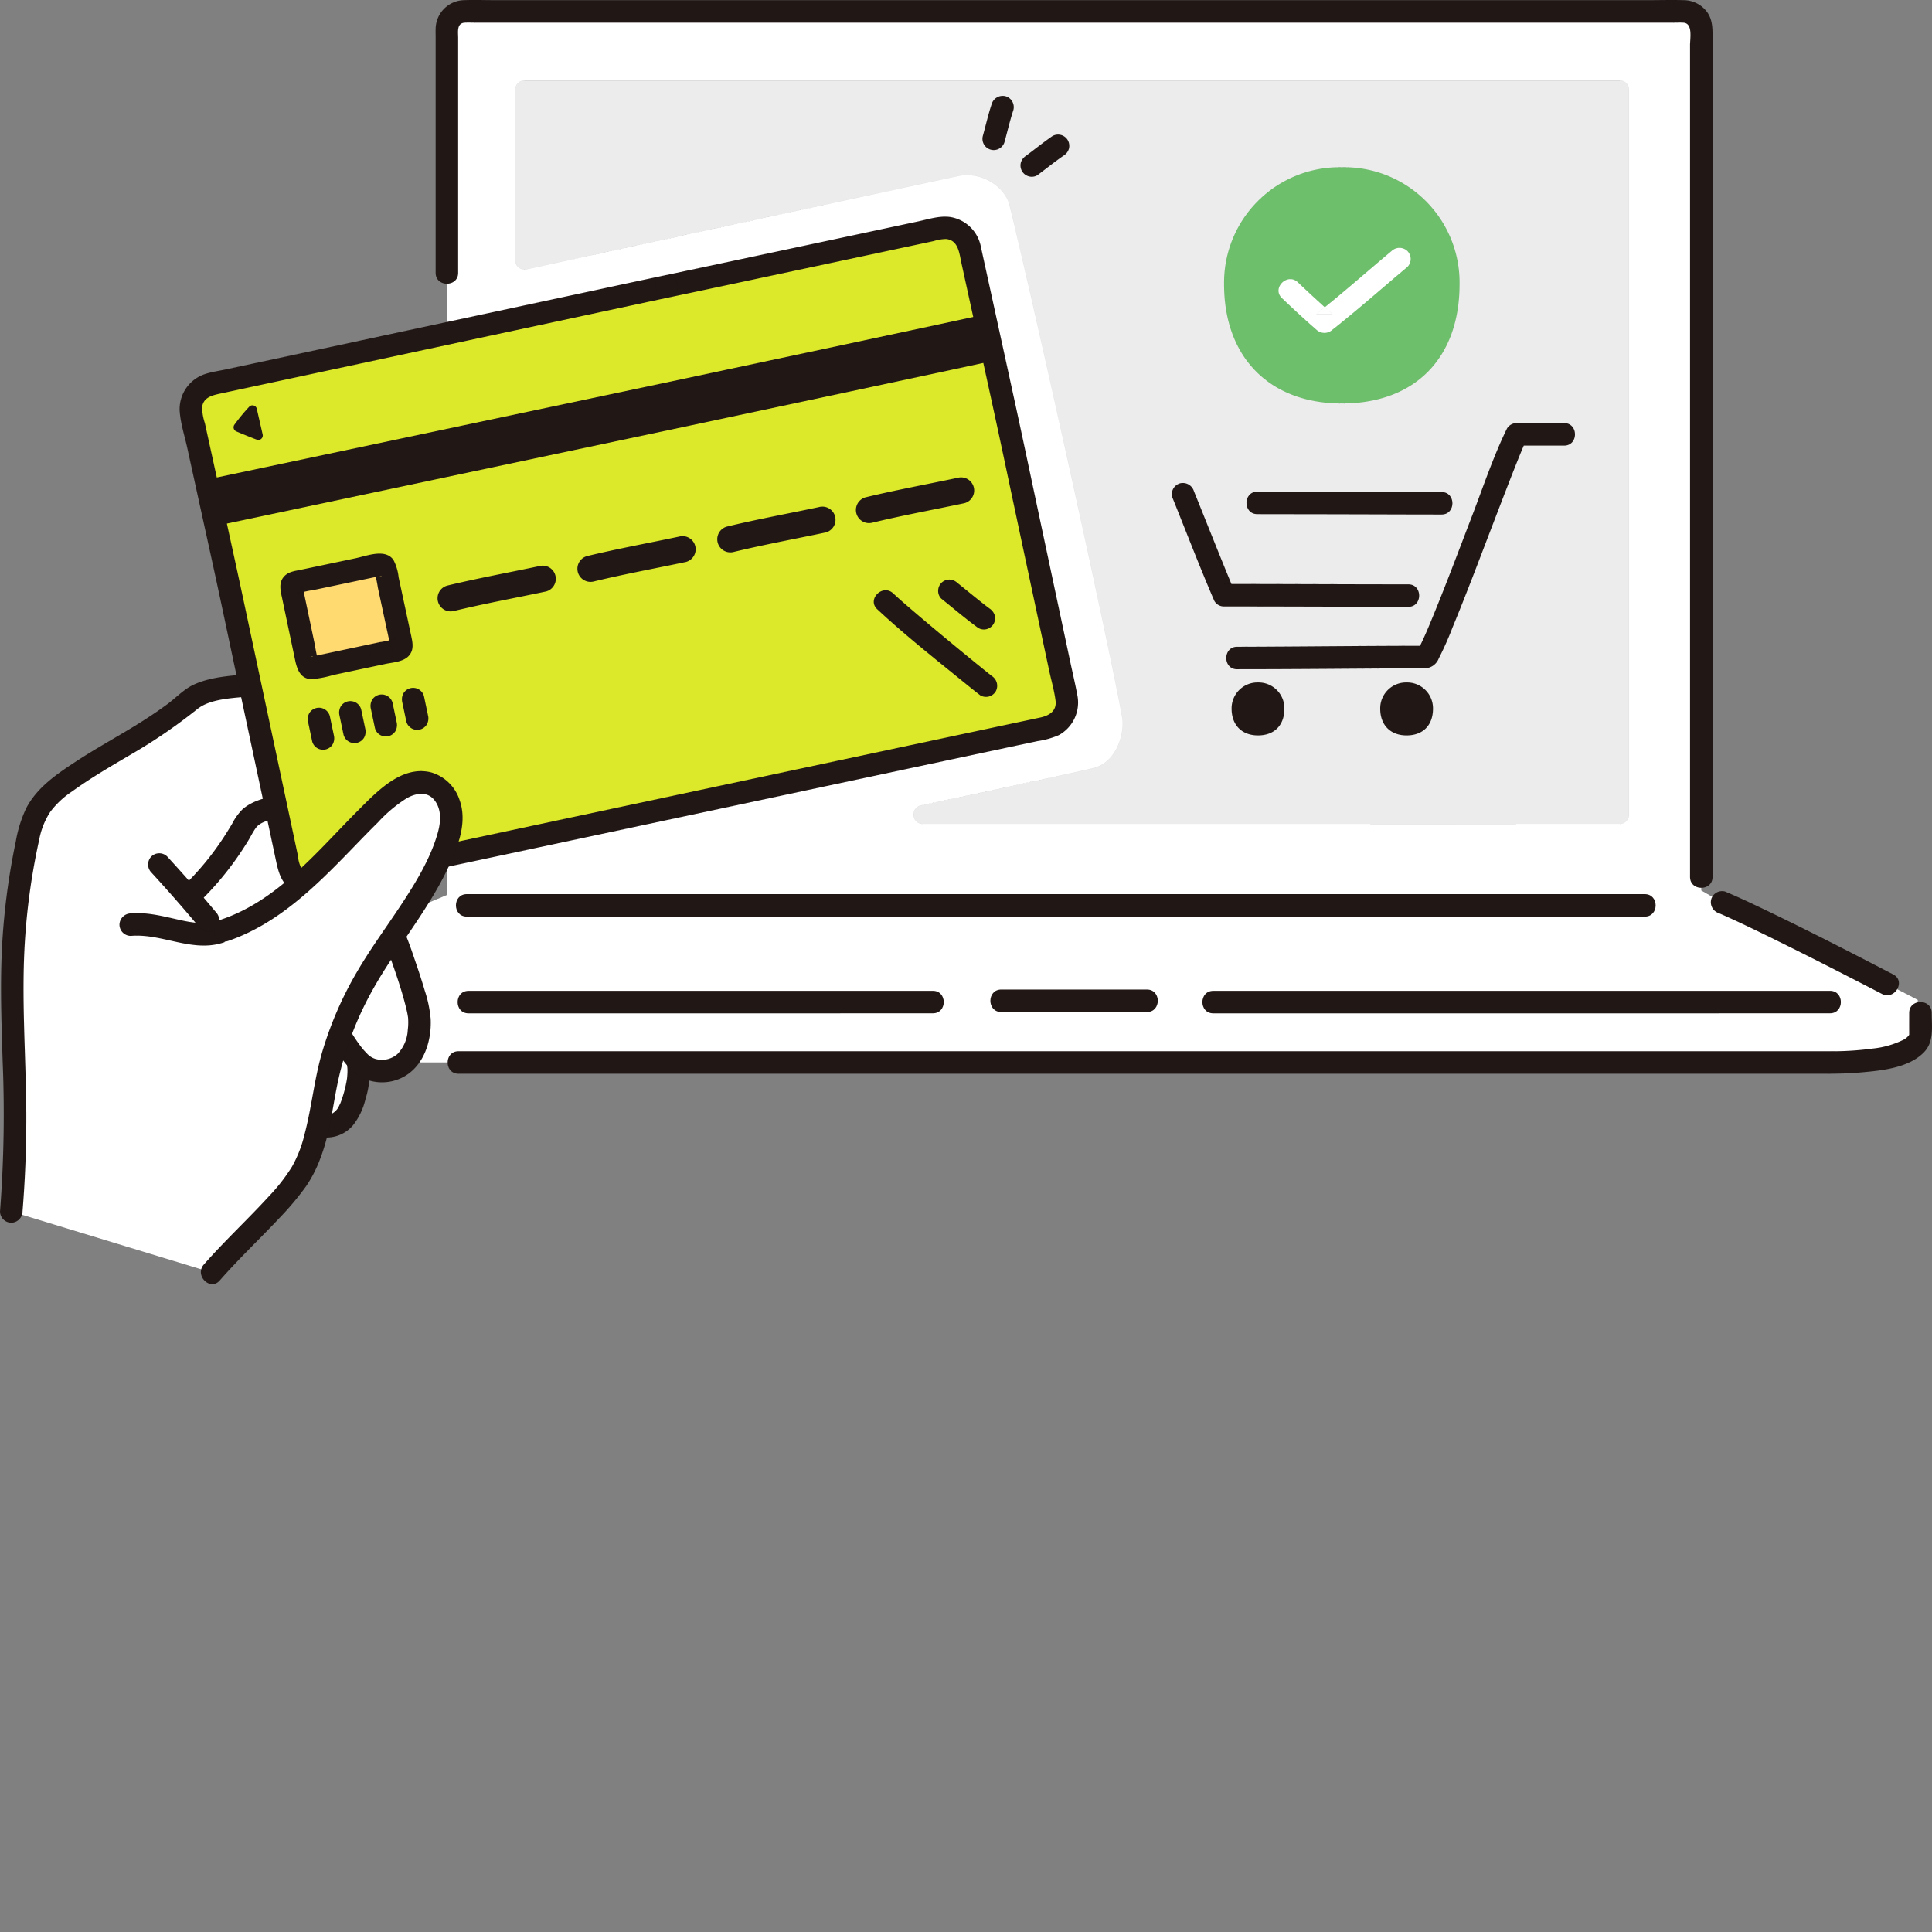
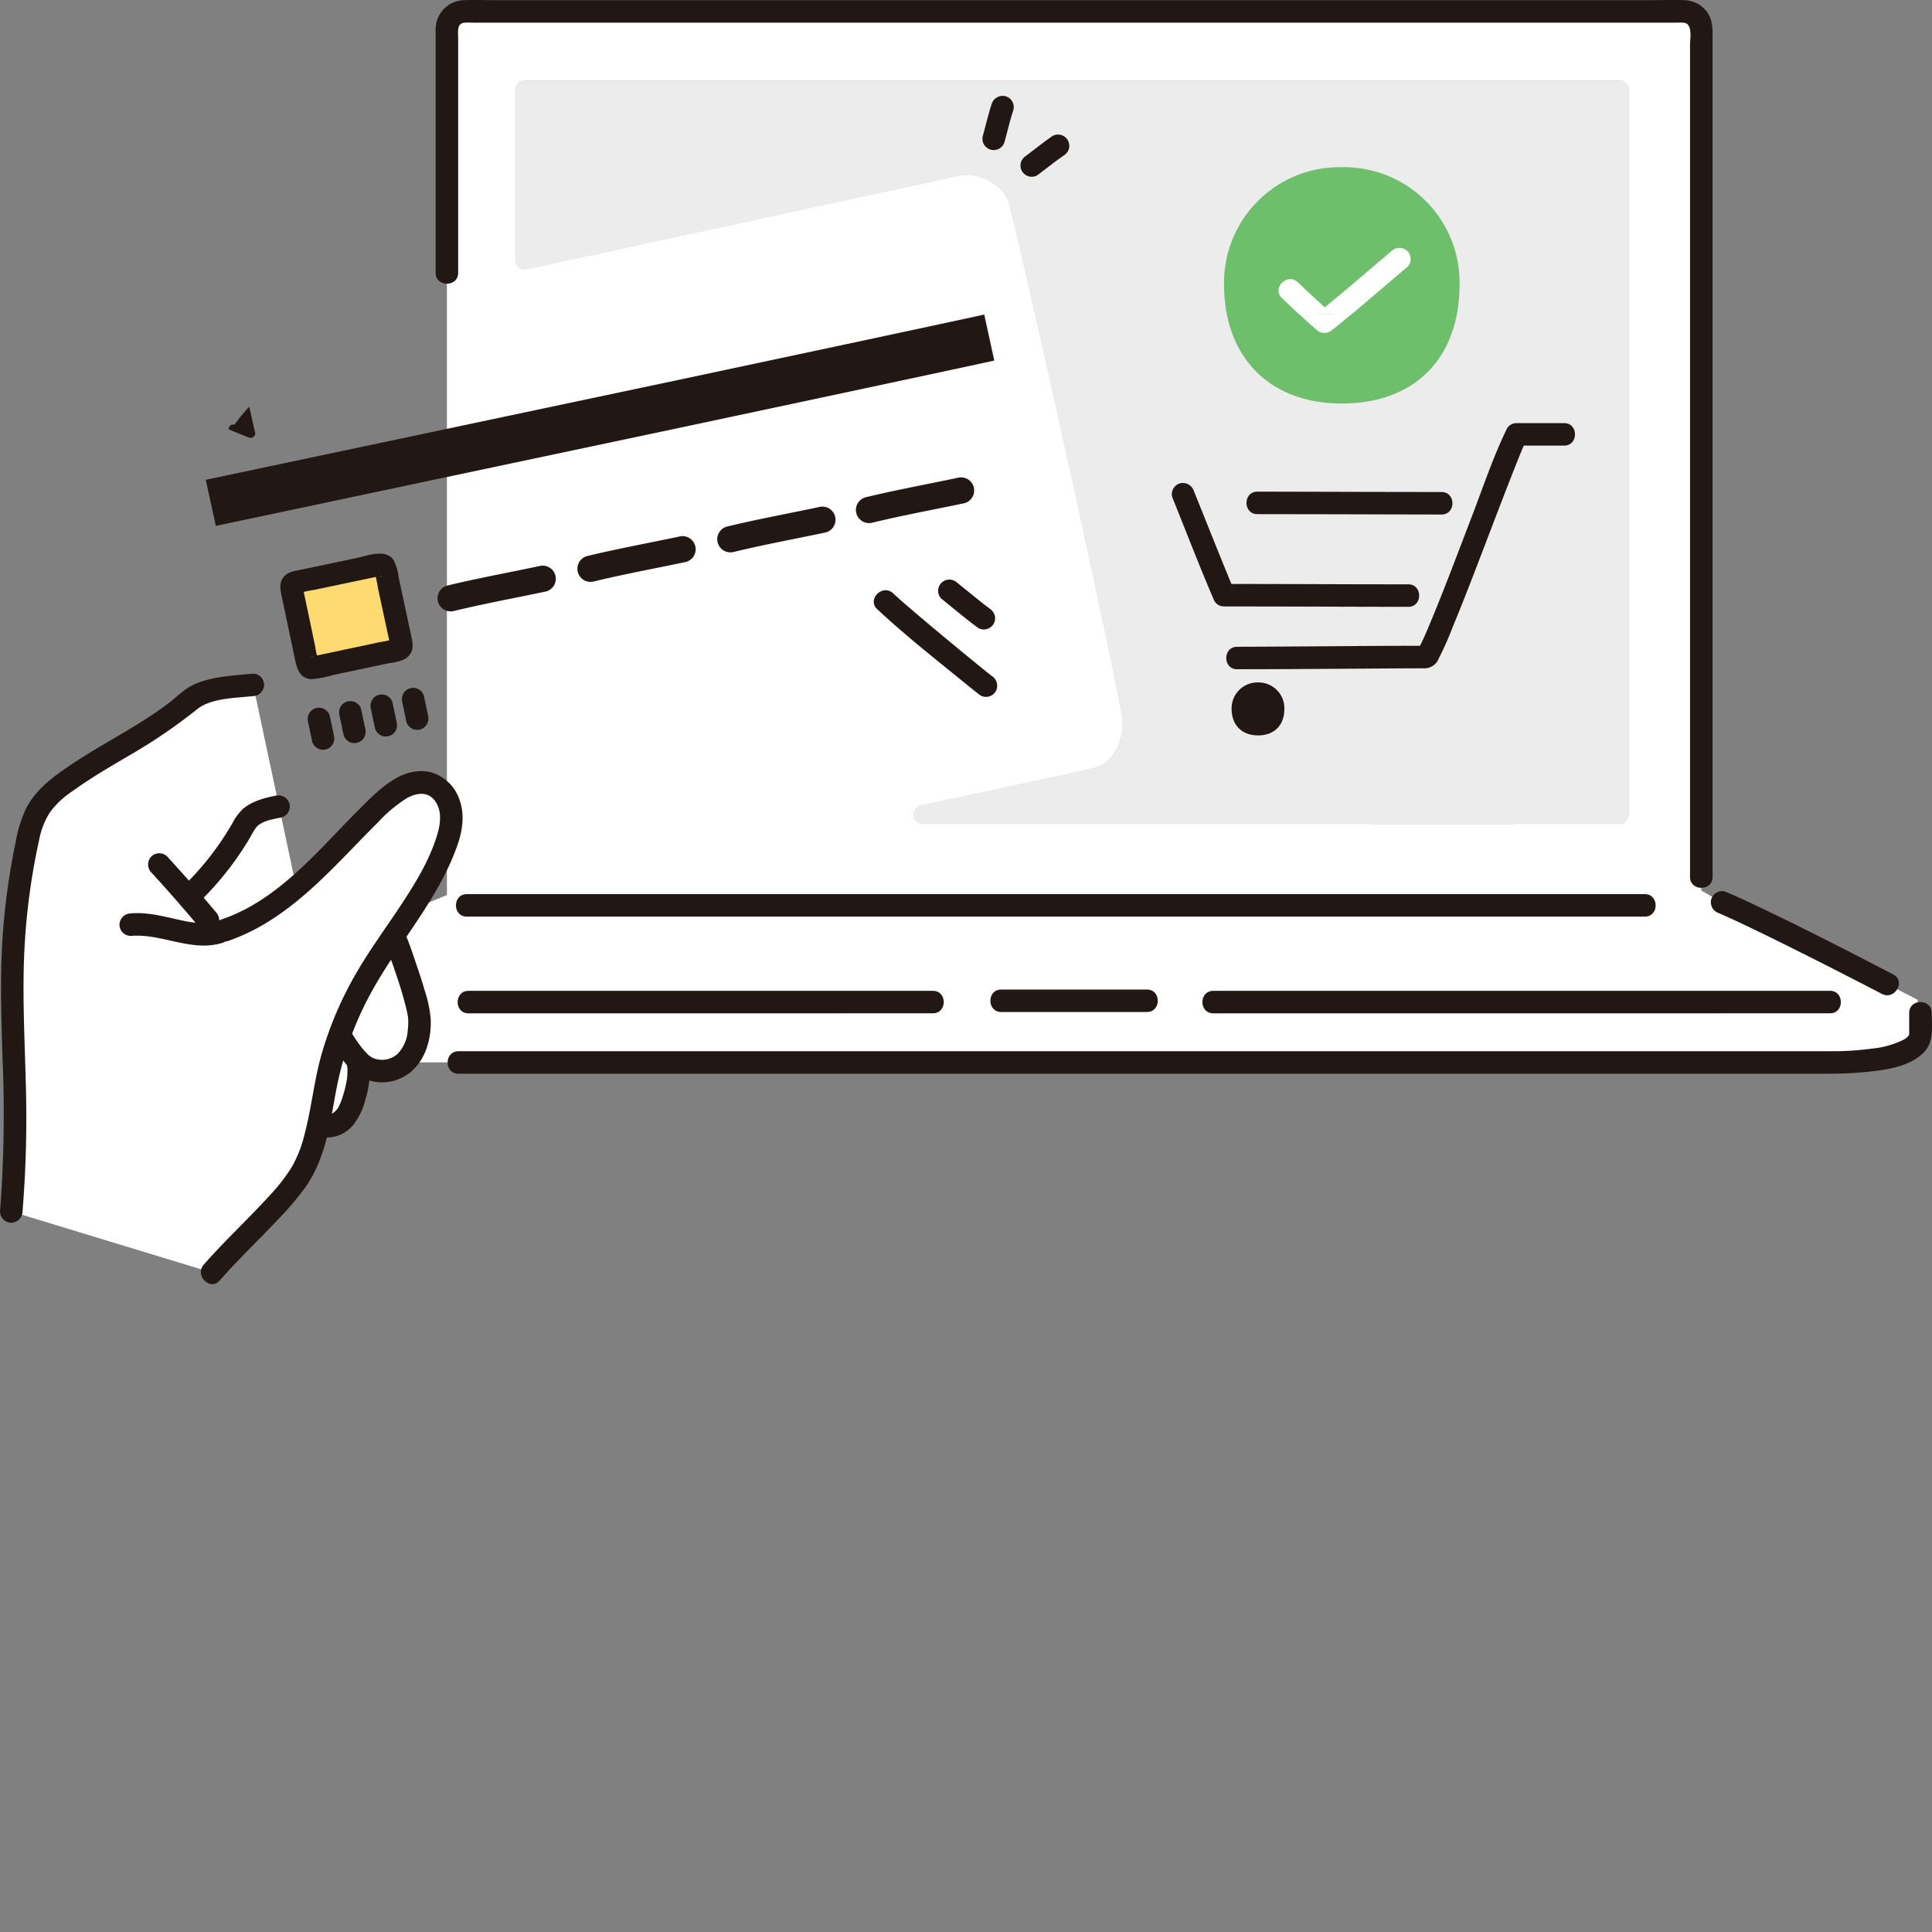
<svg xmlns="http://www.w3.org/2000/svg" width="256px" height="256px" viewBox="0 0 412.42 412.42" fill="#000000" transform="matrix(1, 0, 0, 1, 0, 0)" stroke="#000000" stroke-width="0.004">
  <rect x="0" y="0" width="412.42" height="412.42" fill="#808080" stroke="none" />
  <g id="SVGRepo_bgCarrier" stroke-width="0" />
  <g id="SVGRepo_tracerCarrier" stroke-linecap="round" stroke-linejoin="round" stroke="#CCCCCC" stroke-width="0.825" />
  <g id="SVGRepo_iconCarrier">
    <defs>
      <style>.a{fill:#ffffff;}.b{fill:#ececec;}.c{fill:none;}.d{fill:#211715;}.e{fill:#6dbf6b;}.f{fill:#dce92b;}.g{fill:#ffda71;}</style>
    </defs>
    <path class="a" d="M381.041,226.805H66.979c-8.6,0-17.175-1.946-17.175-6.057v-7.3l6.456-3.356c9.356-4.864,28.521-14.622,35.336-17.459l3.8-1.582V6.121a3.684,3.684,0,0,1,3.684-3.684H359.488a3.679,3.679,0,0,1,3.684,3.678V190.09l4.424,2.539c6.815,2.837,25.98,12.6,35.336,17.459l6.456,3.356v7.3c0,4.111-8.571,6.057-19.443,6.057H75.883" />
    <path class="b" d="M109.983,19.163V55.537a2,2,0,0,0,2.42,1.956c32.82-7.127,91.184-19.732,92.159-19.925,5.4-1.065,10.025,2.682,10.873,6.008,3.662,14.348,20.9,91.74,24.094,109.432.613,3.39-1.052,9.719-6.164,10.958-3.259.79-18.471,4.069-36.785,7.966a2,2,0,0,0,.413,3.956c57.516,0,124.7,0,148.758-.012a2,2,0,0,0,2-2V19.163a2,2,0,0,0-2-2H111.983A2,2,0,0,0,109.983,19.163Z" />
    <line class="c" x1="95.502" y1="213.349" x2="77.706" y2="213.349" />
    <path class="d" d="M365.572,187.2V8.446c0-2.12.111-4.218-1.266-6.012a6.266,6.266,0,0,0-4.949-2.4c-2.482-.075-4.979,0-7.462,0H105.673c-2.184,0-4.387-.083-6.571,0A6.208,6.208,0,0,0,93,6.123c-.025.649,0,1.3,0,1.953V58.244c0,3.089,4.8,3.094,4.8,0V8.076c0-1.282-.347-3.139,1.422-3.239.779-.044,1.573,0,2.352,0H356.94c.792,0,1.6-.041,2.388,0,2.078.108,1.444,3.275,1.444,4.784V187.2c0,3.088,4.8,3.093,4.8,0Z" />
    <path class="d" d="M244.833,211.232h-31.1c-3.089,0-3.094,4.8,0,4.8h31.1c3.089,0,3.094-4.8,0-4.8Z" />
-     <path class="a" d="M100.01,213.912c26.145,0,71.58,0,99.129-.01" />
    <path class="d" d="M100.01,216.312h37.2l41.57,0q10.181,0,20.361-.006c3.089,0,3.094-4.8,0-4.8q-19.1.007-38.2.008-20.646,0-41.29,0H100.01c-3.088,0-3.094,4.8,0,4.8Z" />
-     <path class="a" d="M258.991,213.912c26.145,0,104.109,0,131.658-.01" />
    <path class="d" d="M258.991,216.312h48.327l58.906,0,24.425-.006c3.089,0,3.094-4.8,0-4.8q-24.664.009-49.33.008-29.313,0-58.625,0h-23.7c-3.088,0-3.094,4.8,0,4.8Z" />
    <path class="a" d="M99.648,193.268c30.191,0,223.913,0,251.462-.01" />
    <path class="d" d="M99.648,195.668h155.08l30.707,0H312.6l21.693,0q7.287,0,14.573,0h2.244c3.089,0,3.094-4.8,0-4.8l-12.534,0-20.214,0-25.92,0H99.648c-3.089,0-3.094,4.8,0,4.8Z" />
    <path class="d" d="M407.554,216.231c0,1.374-.01,2.749,0,4.123,0,.168,0,.335,0,.5,0,.074.078-.12-.057.12a3.228,3.228,0,0,1-1.2,1,19.192,19.192,0,0,1-6.627,1.869,63.563,63.563,0,0,1-9.157.56c-1.342,0-2.685,0-4.027,0H97.883c-3.089,0-3.094,4.8,0,4.8H390.057c2.358,0,4.716-.062,7.065-.27,4.425-.392,10.415-.932,13.665-4.405,2.1-2.247,1.567-5.474,1.567-8.3,0-3.088-4.8-3.093-4.8,0Z" />
    <path class="d" d="M366.958,194.943c-.564-.236.432.187.631.275.433.189.864.383,1.294.578q1.454.659,2.9,1.343,3.512,1.659,6.992,3.383,7.841,3.863,15.616,7.858,3.673,1.88,7.335,3.78c2.737,1.423,5.167-2.718,2.422-4.144-9.739-5.062-19.517-10.076-29.435-14.781-2.139-1.016-4.289-2.007-6.474-2.921a2.414,2.414,0,0,0-2.952,1.677,2.461,2.461,0,0,0,1.676,2.952Z" />
    <path class="d" d="M250.238,106.126c2.981,7.383,5.83,14.828,8.982,22.141a2.351,2.351,0,0,0,2.072,1.189c11.048,0,22.1.047,33.142.071q3.1.006,6.19.01c3.088,0,3.093-4.8,0-4.8-10.865,0-21.729-.049-32.594-.071q-3.369-.007-6.738-.01l2.073,1.188a2.2,2.2,0,0,1-.18-.419c-.074-.5.182.437-.033-.078q-.22-.528-.44-1.055-.553-1.338-1.1-2.681-1.284-3.15-2.55-6.307c-1.4-3.484-2.79-6.973-4.2-10.454a2.476,2.476,0,0,0-2.952-1.677,2.416,2.416,0,0,0-1.676,2.953Z" />
    <path class="d" d="M268.4,109.752c11.048,0,22.095.047,33.143.071q3.094.006,6.189.01c3.088,0,3.094-4.8,0-4.8-10.865,0-21.729-.049-32.594-.071q-3.369-.006-6.738-.01c-3.088,0-3.093,4.8,0,4.8Z" />
    <path class="d" d="M264.084,142.857c12.8,0,25.6-.141,38.394-.2.64,0,1.291.03,1.93-.008a3.285,3.285,0,0,0,2.727-2.114,66.645,66.645,0,0,0,2.913-6.545c2.941-7.115,5.654-14.324,8.409-21.512,1.5-3.908,2.993-7.817,4.525-11.712.58-1.472,1.164-2.943,1.768-4.405.05-.122.1-.243.151-.364.261-.634-.115.266.044-.107.105-.243.208-.487.314-.729.181-.412.365-.822.563-1.227l-2.073,1.189q5.068,0,10.137,0c3.089,0,3.094-4.8,0-4.8q-5.069,0-10.137,0a2.372,2.372,0,0,0-2.072,1.189c-2.905,5.955-5.039,12.363-7.408,18.542-3,7.819-5.93,15.672-9.157,23.4q-.111.267-.223.533c.243-.578-.072.167-.117.273q-.2.471-.407.94c-.271.618-.547,1.235-.838,1.844-.209.437-.42.877-.663,1.3a3.336,3.336,0,0,0-.258.42c-.143.374.5-.528.145-.208l1.7-.7c-11.3,0-22.6.127-33.9.184-2.153.01-4.307.025-6.46.026-3.088,0-3.093,4.8,0,4.8Z" />
    <path class="d" d="M268.541,145.683a5.521,5.521,0,0,0-5.63,5.6c0,3.493,2.178,5.7,5.63,5.7,3.533,0,5.631-2.207,5.631-5.7A5.517,5.517,0,0,0,268.541,145.683Z" />
-     <path class="d" d="M300.265,145.683a5.521,5.521,0,0,0-5.63,5.6c0,3.493,2.178,5.7,5.63,5.7,3.533,0,5.631-2.207,5.631-5.7A5.516,5.516,0,0,0,300.265,145.683Z" />
    <path class="e" d="M286.433,35.709a24.64,24.64,0,0,0-25.127,24.973c0,15.589,9.72,25.442,25.128,25.442,15.768,0,25.129-9.853,25.129-25.442A24.618,24.618,0,0,0,286.433,35.709Z" />
    <path class="a" d="M273.654,63.649c2.416,2.29,4.857,4.569,7.371,6.751a2.491,2.491,0,0,0,3.394,0c5.469-4.31,10.684-8.954,16.026-13.419a2.419,2.419,0,0,0,0-3.394,2.452,2.452,0,0,0-3.394,0c-5.342,4.465-10.557,9.109-16.026,13.418h3.394c-2.514-2.182-4.955-4.46-7.371-6.75-2.241-2.124-5.641,1.264-3.394,3.394Z" />
    <path class="a" d="M2.407,258.612c2.861-32.372-3.366-49.505,3.91-81.178a15.937,15.937,0,0,1,5.765-8.985c9.149-7.131,17.658-10.312,26.771-17.525q1.157-.915,2.3-1.855c2.443-2.012,8.478-2.4,12.892-2.875,3.158,14.829,7.039,33.033,9.2,43.209,6.4-5.5,12.087-12.2,18.277-17.984,2.932-2.738,6.93-5.474,10.65-3.973,2.5,1.009,3.973,3.762,4.155,6.454a17.445,17.445,0,0,1-1.755,7.825c-5.438,12.881-12.418,18.934-18.715,31.417A70.956,70.956,0,0,0,69.9,229.89c-1.484,6.771-1.861,12.04-3.9,16.859-2.206,7.327-12.357,15.221-20.8,24.892" />
    <path class="a" d="M81.038,193.255c1.041,1.859,3.483,7.36,3.928,8.624,1.7,4.837,4.546,12.93,4.577,15.79.038,3.534-.733,7.349-3.543,9.491s-7.347,2-9.529-.781l-.161-.2.174,1.113c.527,3.387-1.331,9.186-2.451,10.746a5.4,5.4,0,0,1-4.929,2.391c-1.937-.28-3.4-1.847-4.646-3.357a26.572,26.572,0,0,1-3.751-6.888" />
    <path class="d" d="M58.393,230.818a26.521,26.521,0,0,0,3.155,6.31c1.463,2.2,3.356,4.36,5.877,5.326a7.372,7.372,0,0,0,7.929-2.252,14.245,14.245,0,0,0,2.663-5.585,19.173,19.173,0,0,0,.781-7.967,2.415,2.415,0,0,0-2.952-1.676,2.464,2.464,0,0,0-1.677,2.952c-.061-.433-.024-.159-.009.095q.017.293.016.587c0,.489-.039.974-.084,1.461-.043.468.048-.239-.028.232-.035.221-.071.441-.112.661-.088.477-.192.952-.309,1.423a25.336,25.336,0,0,1-.762,2.532c-.074.207-.153.412-.233.617-.032.083-.067.166-.1.249,0-.008.2-.412.075-.186-.152.275-.264.571-.421.844a3.7,3.7,0,0,1-1.237,1.229c-.106.063-.72.324-.4.217a5.588,5.588,0,0,1-.685.186c.374-.074-.167-.008-.3-.007-.018,0-.395-.044-.157,0,.22.036-.228-.067-.27-.08-.114-.033-.23-.067-.34-.111.053.021.267.127.029,0-.212-.115-.416-.238-.619-.37-.222-.144-.049-.021,0,.014-.1-.075-.19-.158-.282-.239q-.327-.286-.63-.6c-.377-.385-.726-.8-1.074-1.207-.059-.07-.114-.143-.174-.213.008.009.27.385.123.155-.118-.183-.256-.355-.378-.535a29.02,29.02,0,0,1-1.611-2.7c-.273-.515-.533-1.038-.772-1.57-.046-.1-.092-.2-.136-.3.092.214.068.176,0-.018-.088-.245-.18-.487-.262-.734a2.454,2.454,0,0,0-2.952-1.677,2.425,2.425,0,0,0-1.676,2.953Z" />
    <path class="d" d="M27.905,199.786c6.766-.594,13.253,3.711,20.015,1.341a2.46,2.46,0,0,0,1.677-2.952,2.422,2.422,0,0,0-2.953-1.676c-2.874,1.007-5.8.449-8.747-.216-3.269-.737-6.614-1.594-9.992-1.3a2.464,2.464,0,0,0-2.4,2.4,2.417,2.417,0,0,0,2.4,2.4Z" />
    <path class="d" d="M32.3,186.239q5.359,5.829,10.426,11.918a2.409,2.409,0,0,0,3.394,0,2.465,2.465,0,0,0,0-3.394q-5.064-6.087-10.426-11.918a2.418,2.418,0,0,0-3.394,0,2.452,2.452,0,0,0,0,3.394Z" />
    <path class="d" d="M42.315,192.778a65.548,65.548,0,0,0,8.84-10.488q.931-1.376,1.8-2.791c.572-.928,1.054-1.975,1.716-2.841,1.074-1.406,3.718-1.838,5.428-2.164a2.422,2.422,0,0,0,1.676-2.952,2.451,2.451,0,0,0-2.952-1.676c-2.451.466-5.124,1.208-7.044,2.886a11.986,11.986,0,0,0-2.21,3.069q-.9,1.521-1.865,3a60.2,60.2,0,0,1-8.782,10.559c-2.231,2.145,1.166,5.536,3.394,3.394Z" />
    <path class="d" d="M66.521,212.35a37.81,37.81,0,0,0,6.263,13.3,13.691,13.691,0,0,0,4.2,4.252,9.746,9.746,0,0,0,7.6.648c5.443-1.819,7.6-7.707,7.35-13.049a26.681,26.681,0,0,0-1.283-6.1c-.713-2.433-1.524-4.837-2.352-7.232a77.6,77.6,0,0,0-5.192-12.123c-1.493-2.706-5.639-.287-4.145,2.423.835,1.514,1.543,3.1,2.252,4.677.677,1.507,1.043,2.278,1.533,3.656,1.432,4.022,2.888,8.078,3.918,12.225.1.412.2.825.284,1.241.032.155.192,1.137.134.654a13.033,13.033,0,0,1-.036,2.961,7.942,7.942,0,0,1-2.2,5.116,5.048,5.048,0,0,1-4.67,1.057,4.076,4.076,0,0,1-1.912-1.246c-.191-.2-.386-.4-.571-.6-.118-.131-.617-.759-.464-.556a33.871,33.871,0,0,1-6.089-12.576c-.669-3.014-5.3-1.739-4.628,1.276Z" />
    <path class="d" d="M4.807,258.612a247.053,247.053,0,0,0,.68-27.948c-.212-8.137-.617-16.276-.407-24.418a141.347,141.347,0,0,1,3.285-26.993,16.387,16.387,0,0,1,2.344-5.918,18.691,18.691,0,0,1,4.729-4.425c3.957-2.866,8.184-5.31,12.388-7.787a114.3,114.3,0,0,0,14.258-9.733c2.88-2.344,8-2.378,11.894-2.79a2.469,2.469,0,0,0,2.4-2.4,2.416,2.416,0,0,0-2.4-2.4c-4.2.444-8.754.56-12.644,2.362-2.091.969-3.794,2.816-5.636,4.177-2.1,1.553-4.285,2.994-6.508,4.367-4.276,2.64-8.694,5.044-12.9,7.8-4.12,2.7-8.4,5.568-10.716,10.068a27.272,27.272,0,0,0-2.194,7.032q-.793,3.772-1.389,7.584-1.09,7-1.509,14.081C0,209.675.3,218.084.565,226.487a271.348,271.348,0,0,1-.558,32.125,2.419,2.419,0,0,0,2.4,2.4,2.45,2.45,0,0,0,2.4-2.4Z" />
-     <path class="f" d="M142.318,61.142c7.936-1.675,44.442-9.448,58.245-12.4a5.4,5.4,0,0,1,6.41,4.133c2.727,12.5,7.883,35.923,9.021,41.317,1.744,8.265,8.483,39.843,11.645,54.723a5.4,5.4,0,0,1-4.163,6.412c-25.526,5.424-131.93,28.111-156.422,33.332a4.532,4.532,0,0,1-5.38-3.494c-3.041-14.321-10.1-47.41-11.895-55.9-1.124-5.326-6.164-28.225-8.915-40.827A5.4,5.4,0,0,1,45.011,82C65.219,77.662,136.578,62.353,142.318,61.142Z" />
-     <path class="d" d="M142.956,63.456q11.733-2.477,23.46-4.984,15.055-3.2,30.11-6.417l2.8-.6a9.2,9.2,0,0,1,2.639-.436c2.628.25,2.817,3.06,3.263,5.1q1.815,8.306,3.638,16.611c1.809,8.257,3.628,16.511,5.381,24.78q3.121,14.721,6.266,29.438,1.716,8.052,3.43,16.1c.456,2.142,1.1,4.327,1.382,6.5.292,2.233-1.369,3.222-3.273,3.627q-8.836,1.878-17.67,3.76-12.717,2.708-25.433,5.418l-29.58,6.3-30.115,6.419L92.22,180.843l-20.341,4.336-3.648.777c-1.288.275-2.783.84-3.779-.377a6.7,6.7,0,0,1-.839-2.822l-.654-3.073-1.5-7.06q-3.4-15.965-6.8-31.927c-1.514-7.116-3.019-14.234-4.571-21.343q-1.825-8.364-3.661-16.726-.925-4.221-1.85-8.443l-.843-3.853a11.609,11.609,0,0,1-.6-3.325c.217-2.2,2.2-2.627,3.982-3.009l4.4-.944,11.076-2.376,27.831-5.969q14.123-3.029,28.245-6.055,10.034-2.151,20.068-4.3,2.113-.452,4.227-.9c3.02-.637,1.742-5.266-1.276-4.628q-6.765,1.428-13.521,2.889Q115.03,64.53,101.9,67.345,87.089,70.519,72.281,73.7L48.224,78.857c-1.44.309-2.961.518-4.365.965a7.882,7.882,0,0,0-5.51,7.742c.142,2.677,1.06,5.444,1.632,8.057l1.929,8.806c1.97,8.989,3.966,17.973,5.872,26.977q2.987,14.108,6,28.209,1.745,8.183,3.487,16.367.742,3.494,1.487,6.988c.58,2.731,1.044,5.345,3.533,7.038,3.109,2.115,7.117.6,10.477-.116l9.192-1.96,24.712-5.268,29.806-6.353,30.865-6.579,28.35-6.04,21.8-4.641,3.987-.848A17.9,17.9,0,0,0,226,156.936a7.939,7.939,0,0,0,3.952-8.66c-.424-2.271-.963-4.527-1.444-6.786q-3.558-16.718-7.121-33.433c-1.572-7.382-3.125-14.769-4.732-22.144q-3.614-16.578-7.255-33.15a7.938,7.938,0,0,0-6.478-6.424c-2.31-.349-4.716.455-6.97.937l-14.21,3.031q-15.523,3.309-31.05,6.609-4.506.957-9.014,1.912C138.659,59.465,139.937,64.093,142.956,63.456Z" />
    <path class="d" d="M46.223,101.938c21.7-4.586,92.36-19.524,99.263-20.98,10.743-2.267,62.04-13.211,64.619-13.808.713,3.28,1.445,6.629,2.143,9.819-1.254.314-53.8,11.524-64.687,13.822-7.786,1.643-61.17,12.943-69.453,14.691-5.7,1.2-26.065,5.52-32.035,6.78-.692-3.192-1.428-6.548-2.151-9.838Z" />
-     <path class="d" d="M50.043,90.661A38.6,38.6,0,0,1,53.2,86.832a.951.951,0,0,1,1.621.446c.388,1.733.882,3.859,1.247,5.473a.948.948,0,0,1-1.262,1.1c-1.346-.509-3.125-1.234-4.36-1.759A.952.952,0,0,1,50.043,90.661Z" />
+     <path class="d" d="M50.043,90.661A38.6,38.6,0,0,1,53.2,86.832c.388,1.733.882,3.859,1.247,5.473a.948.948,0,0,1-1.262,1.1c-1.346-.509-3.125-1.234-4.36-1.759A.952.952,0,0,1,50.043,90.661Z" />
    <path class="g" d="M81.482,139.445c-4.743,1.007-11.667,2.477-14.669,3.113a.994.994,0,0,1-1.181-.77c-.841-3.994-2.626-12.5-3.421-16.273a.993.993,0,0,1,.77-1.179l18.068-3.8a.993.993,0,0,1,1.179.768c.767,3.6,2.753,12.814,3.482,16.226a1,1,0,0,1-.769,1.183Z" />
    <path class="d" d="M80.844,137.131l-7.987,1.695-3.64.773-1.681.356c-.241.051-.487.091-.725.154-.919.242.124-.345.633.281l.617,1.059a24.627,24.627,0,0,1-.829-3.694l-.978-4.657-.945-4.5q-.207-.987-.415-1.974l-.184-.872-.095-.456q-.138-.853-.235.849l-1.059.617a25.3,25.3,0,0,1,3.784-.848l5.285-1.111,5.25-1.105,2.23-.469.942-.2c.123-.026.252-.044.373-.078.828-.234-.254.379-.769-.253l-.618-1.059a25.549,25.549,0,0,1,.866,3.8q.484,2.262.971,4.523l.972,4.523q.222,1.029.443,2.06.093.437.187.873l.083.389q.139.816.223-.913l1.059-.617a25.121,25.121,0,0,1-3.758.848,2.4,2.4,0,0,0,1.276,4.629c1.6-.34,3.849-.437,5.056-1.661,1.3-1.317.893-3,.551-4.594q-.881-4.108-1.765-8.216l-.873-4.066A10.216,10.216,0,0,0,84,119.551c-1.716-2.51-5.626-.9-8.04-.393l-8.235,1.733-3.558.748c-1.2.253-2.5.385-3.417,1.309-1.364,1.38-.859,3.162-.509,4.824q.435,2.069.869,4.136.941,4.479,1.883,8.959c.408,1.941,1.1,4.057,3.5,4.107a21.615,21.615,0,0,0,4.616-.878l11.01-2.336a2.4,2.4,0,1,0-1.276-4.629Z" />
    <path class="d" d="M85.868,149.877l.878,4.159a2.4,2.4,0,0,0,4.386.573,2.622,2.622,0,0,0,.242-1.849L90.5,148.6a2.4,2.4,0,0,0-4.387-.573,2.627,2.627,0,0,0-.242,1.849Z" />
    <path class="d" d="M79.168,151.291l.878,4.159a2.4,2.4,0,0,0,4.386.573,2.623,2.623,0,0,0,.242-1.849l-.877-4.159a2.4,2.4,0,0,0-4.387-.574,2.631,2.631,0,0,0-.242,1.85Z" />
    <path class="d" d="M72.468,152.705l.878,4.159a2.4,2.4,0,0,0,4.386.573,2.623,2.623,0,0,0,.242-1.849l-.877-4.159a2.4,2.4,0,0,0-4.387-.574,2.631,2.631,0,0,0-.242,1.85Z" />
    <path class="d" d="M65.768,154.118l.878,4.16a2.4,2.4,0,0,0,4.386.573A2.629,2.629,0,0,0,71.274,157l-.877-4.16a2.4,2.4,0,0,0-4.387-.573,2.629,2.629,0,0,0-.242,1.849Z" />
    <path class="d" d="M115.1,120.85c-6.54,1.383-13.14,2.587-19.636,4.158a2.8,2.8,0,1,0,1.488,5.4c6.5-1.571,13.1-2.775,19.636-4.158a2.8,2.8,0,0,0-1.488-5.4Z" />
    <path class="d" d="M144.952,114.551c-6.54,1.382-13.139,2.586-19.636,4.158a2.8,2.8,0,1,0,1.489,5.4c6.5-1.572,13.1-2.776,19.636-4.158a2.8,2.8,0,0,0-1.489-5.4Z" />
    <path class="d" d="M174.807,108.251c-6.54,1.382-13.14,2.587-19.637,4.158a2.8,2.8,0,0,0,1.489,5.4c6.5-1.571,13.1-2.776,19.636-4.158a2.8,2.8,0,0,0-1.488-5.4Z" />
    <path class="d" d="M204.406,102.005c-6.54,1.382-13.14,2.587-19.636,4.158a2.8,2.8,0,1,0,1.489,5.4c6.5-1.571,13.1-2.776,19.636-4.158a2.8,2.8,0,0,0-1.489-5.4Z" />
    <path class="d" d="M200.97,127.811c2.6,2.09,5.147,4.261,7.841,6.231a2.423,2.423,0,0,0,1.849.242,2.454,2.454,0,0,0,1.435-1.1,2.429,2.429,0,0,0,.242-1.85,2.766,2.766,0,0,0-1.1-1.434c-.317-.232-.63-.47-.94-.709l.485.375c-2.169-1.677-4.279-3.428-6.415-5.146a2.6,2.6,0,0,0-1.7-.7,2.441,2.441,0,0,0-1.7.7,2.415,2.415,0,0,0-.7,1.7,2.334,2.334,0,0,0,.7,1.7Z" />
    <path class="d" d="M187.273,130.057c5.874,5.479,12.229,10.5,18.461,15.562,1.171.95,2.343,1.9,3.538,2.819a2.414,2.414,0,0,0,3.284-.861,2.462,2.462,0,0,0-.861-3.284c.524.4.318.247-.008-.01-.2-.158-.4-.316-.6-.475q-.839-.671-1.672-1.348-2.219-1.8-4.422-3.616c-3.429-2.824-6.847-5.665-10.22-8.556-1.387-1.188-2.774-2.379-4.11-3.625-2.257-2.1-5.659,1.282-3.394,3.394Z" />
    <path class="a" d="M48.059,198.543c13.733-4.638,22.865-17.23,33.459-27.124,2.932-2.738,6.93-5.474,10.65-3.973,2.5,1.009,3.973,3.762,4.155,6.454a17.445,17.445,0,0,1-1.755,7.825c-5.438,12.881-12.418,18.934-18.715,31.417A70.956,70.956,0,0,0,69.9,229.89c-1.484,6.771-1.861,12.04-3.9,16.859-2.206,7.327-12.357,15.221-20.8,24.892" />
    <path class="d" d="M48.7,200.857c10.582-3.639,18.583-11.55,26.2-19.415,1.916-1.977,3.826-3.961,5.786-5.894a29.889,29.889,0,0,1,6.167-5.17c1.91-1.064,4.293-1.519,5.844.375,1.6,1.955,1.411,4.65.78,6.935-1.556,5.634-4.863,10.951-8.062,15.789-3.093,4.678-6.427,9.192-9.245,14.048a76.992,76.992,0,0,0-7.462,17.3c-1.655,5.746-2.193,11.72-3.736,17.484a26.427,26.427,0,0,1-2.656,6.77,38.854,38.854,0,0,1-4.87,6.25c-4.544,4.971-9.495,9.55-13.938,14.617-2.029,2.315,1.353,5.723,3.394,3.395,4.186-4.775,8.812-9.123,13.144-13.759a60.086,60.086,0,0,0,5.278-6.338,27.323,27.323,0,0,0,3.133-6.192c2.083-5.445,2.577-11.313,3.857-16.968a70.4,70.4,0,0,1,7.126-18.593C85.29,200.922,93.7,191.832,97.7,180.257c1.032-2.989,1.514-6.375.421-9.419a9.06,9.06,0,0,0-6.061-5.951c-6.308-1.6-11.6,4.1-15.6,8.095-8.69,8.689-17.025,19.116-29.038,23.247-2.9,1-1.656,5.637,1.276,4.628Z" />
    <path class="d" d="M211.692,22.218c-.739,2.228-1.255,4.517-1.88,6.776a2.4,2.4,0,1,0,4.629,1.276c.624-2.259,1.141-4.548,1.879-6.776a2.418,2.418,0,0,0-1.676-2.952,2.456,2.456,0,0,0-2.952,1.676Z" />
    <path class="d" d="M224.647,29.057c-1.927,1.329-3.747,2.8-5.62,4.2a2.621,2.621,0,0,0-1.1,1.434,2.454,2.454,0,0,0,.242,1.85,2.425,2.425,0,0,0,1.434,1.1,2.336,2.336,0,0,0,1.85-.242c1.872-1.4,3.693-2.874,5.62-4.2a2.566,2.566,0,0,0,1.1-1.434,2.451,2.451,0,0,0-.242-1.849,2.42,2.42,0,0,0-1.434-1.1,2.377,2.377,0,0,0-1.85.242Z" />
  </g>
</svg>